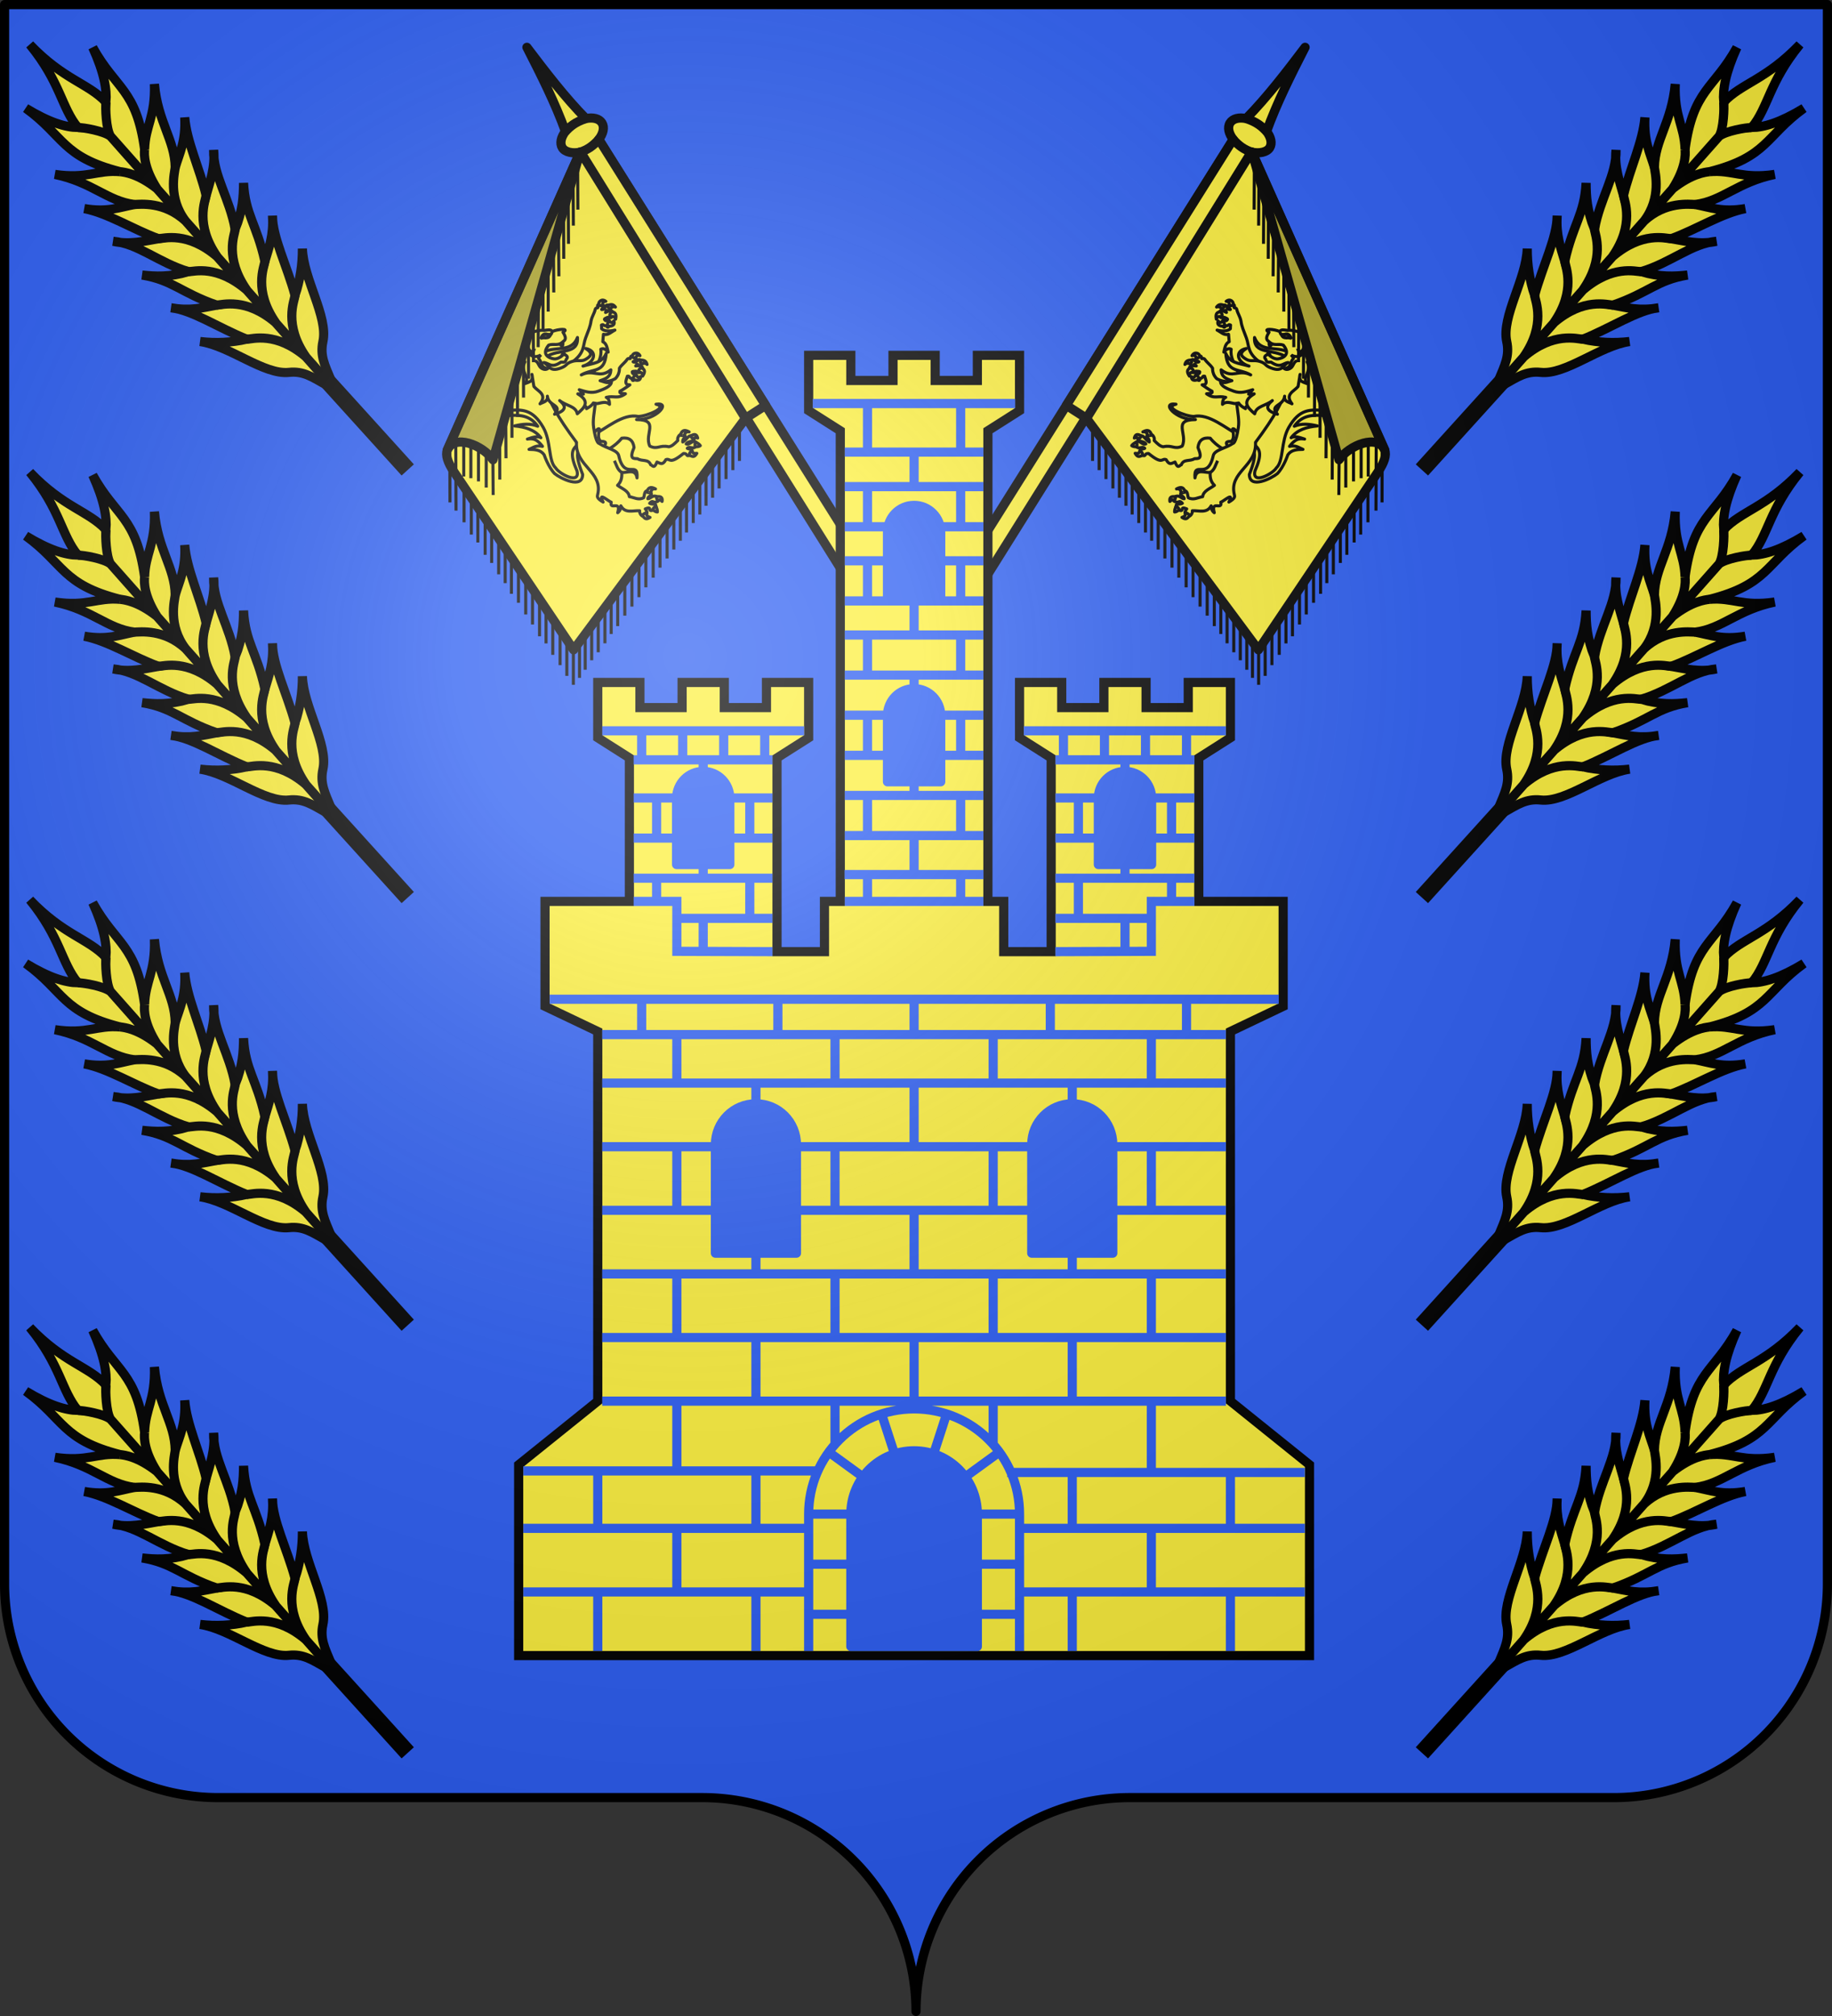
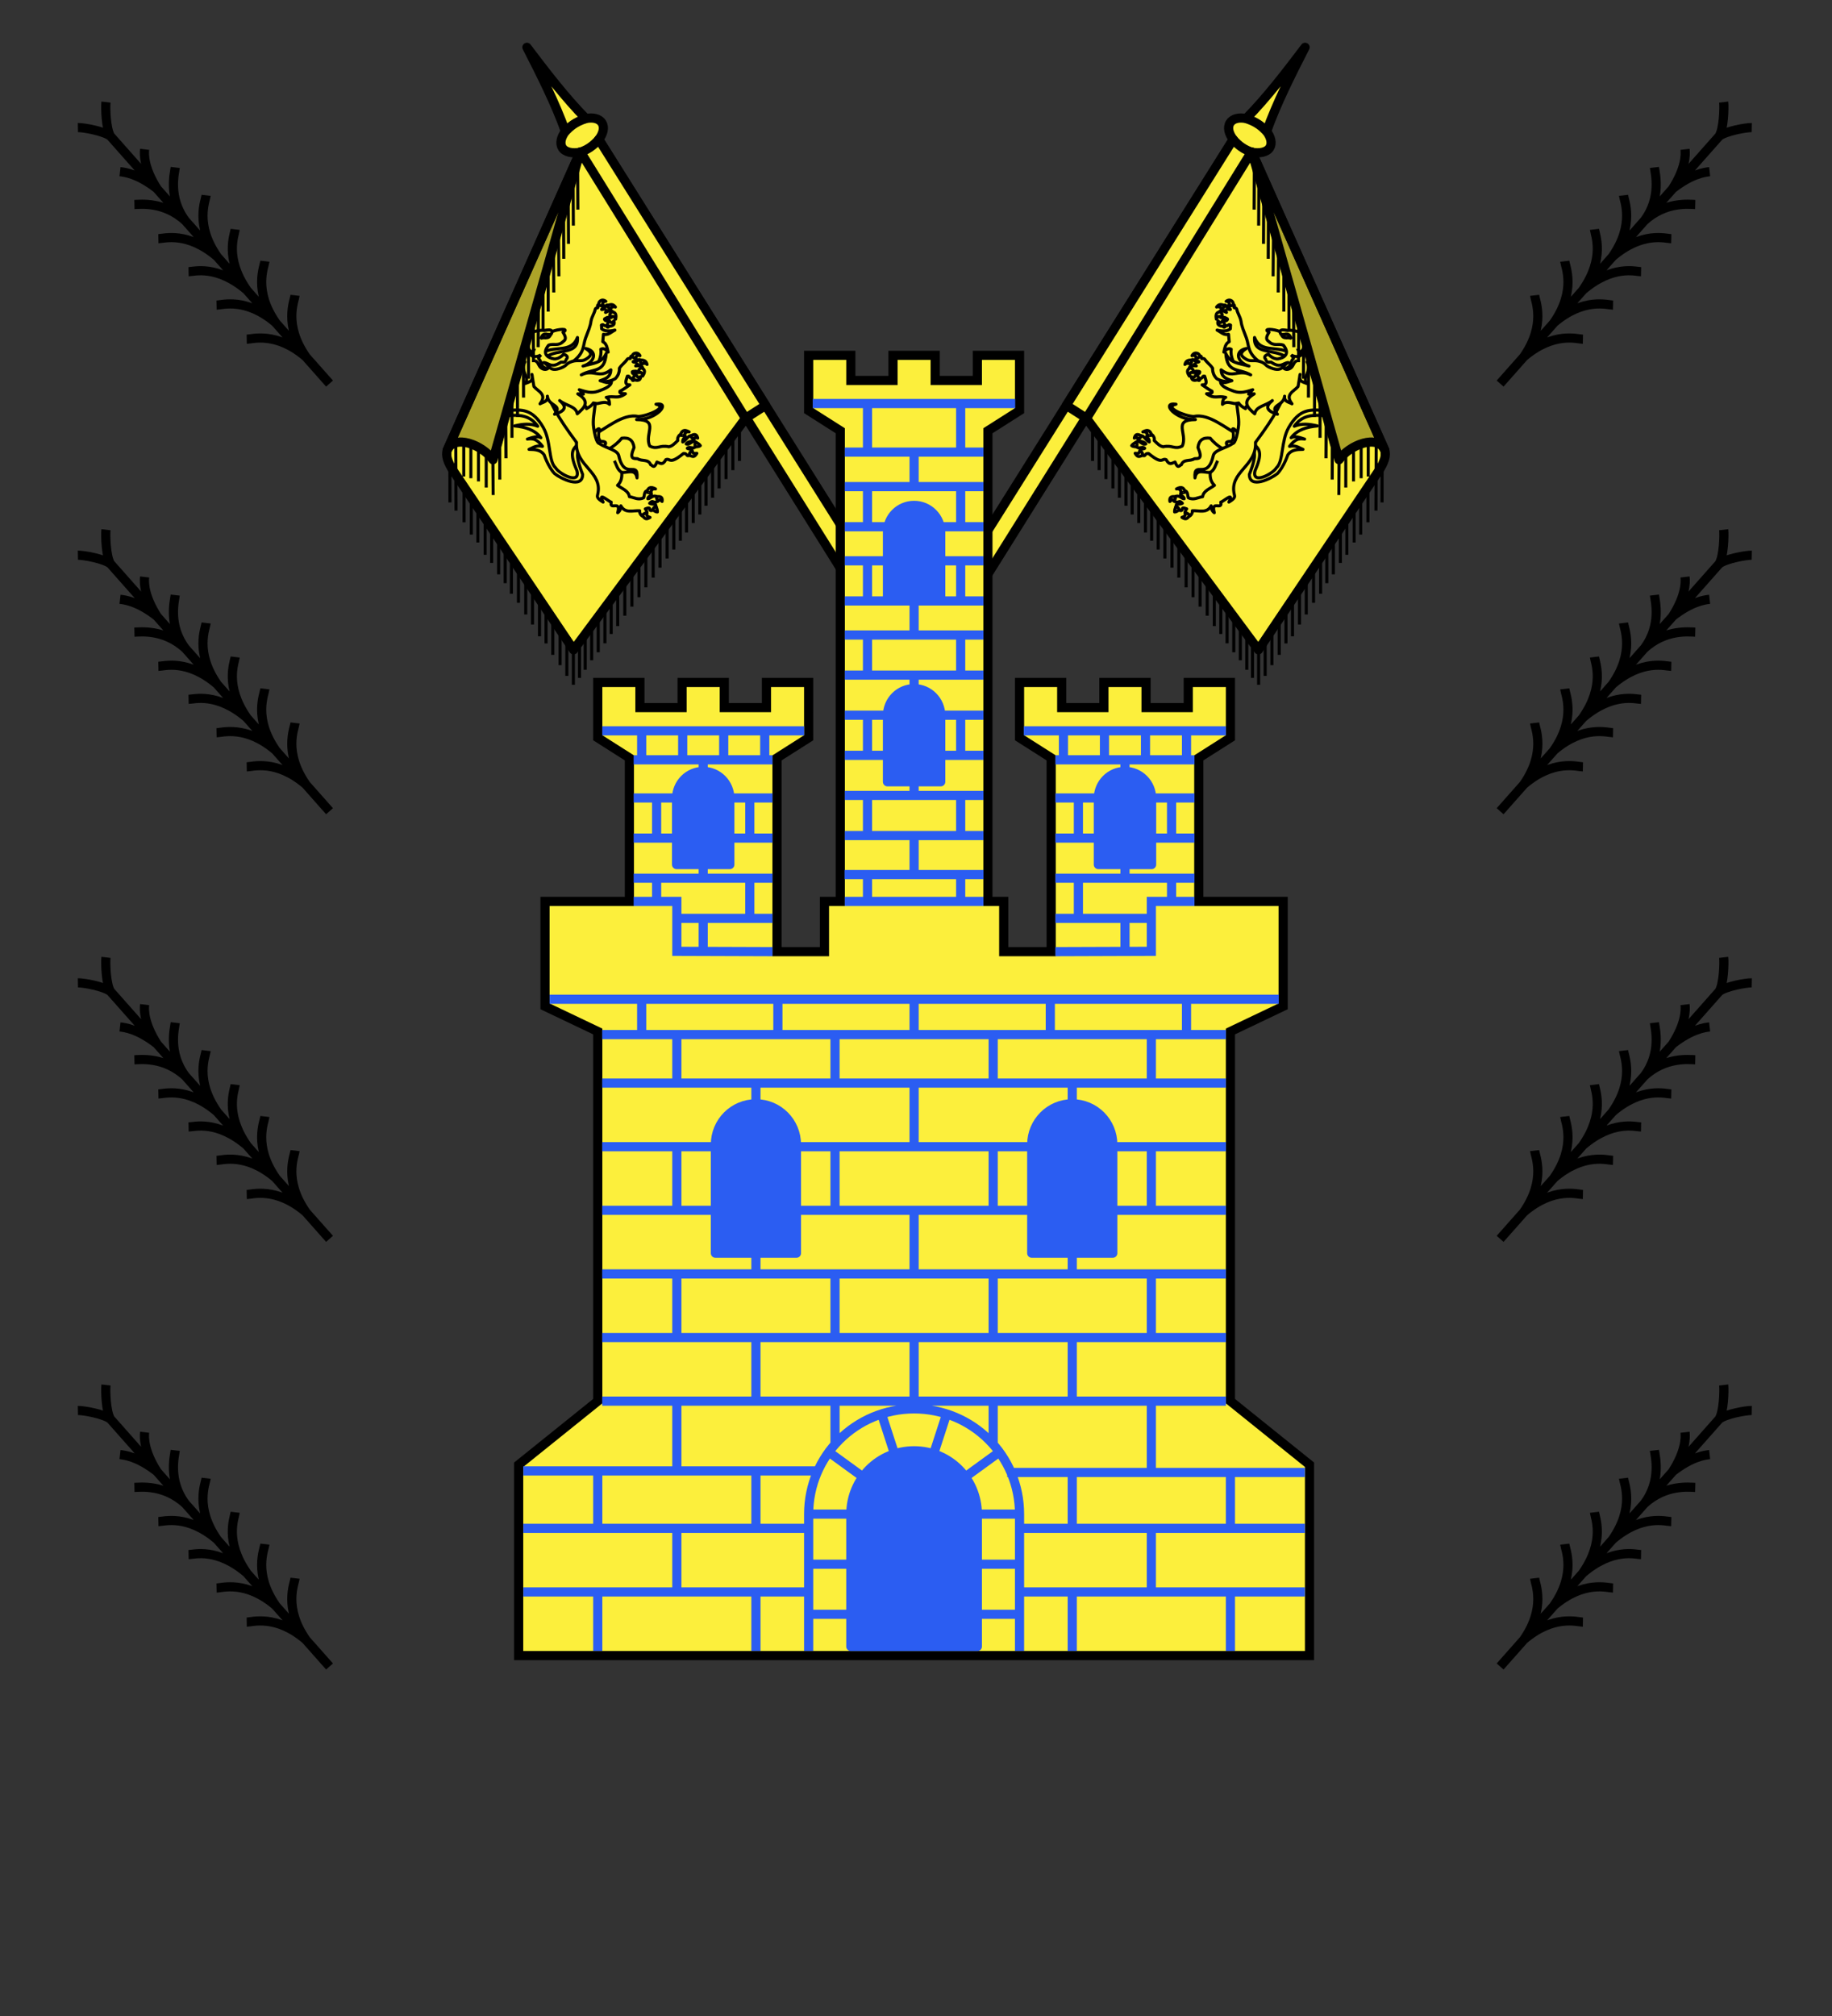
<svg xmlns="http://www.w3.org/2000/svg" xmlns:ns1="http://sodipodi.sourceforge.net/DTD/sodipodi-0.dtd" xmlns:ns2="http://www.inkscape.org/namespaces/inkscape" xmlns:xlink="http://www.w3.org/1999/xlink" width="600" height="660" viewBox="-300 -295 600 660" version="1.1" id="svg25" ns1:docname="Blason de Dalhem (Belgique).svg" ns2:version="0.92.3 (2405546, 2018-03-11)">
  <rect x="-300" y="-295" width="600" height="660" fill="#333333" stroke="none" />
  <ns1:namedview pagecolor="#ffffff" bordercolor="#666666" borderopacity="1" objecttolerance="10" gridtolerance="10" guidetolerance="10" ns2:pageopacity="0" ns2:pageshadow="2" ns2:window-width="640" ns2:window-height="480" id="namedview27" showgrid="false" ns2:zoom="1.7082202" ns2:cx="262.81667" ns2:cy="533.57134" ns2:current-layer="layer3" />
  <defs id="defs13">
    <radialGradient id="Gradient1" gradientUnits="userSpaceOnUse" cy="-80" cx="-75" r="405">
      <stop stop-color="#fff" stop-opacity=".31" offset="0" id="stop2" />
      <stop stop-color="#fff" stop-opacity=".25" offset=".19" id="stop4" />
      <stop stop-color="#6b6b6b" stop-opacity=".125" offset=".6" id="stop6" />
      <stop stop-opacity=".125" offset="1" id="stop8" />
    </radialGradient>
    <clipPath id="shield_cut">
-       <path id="shield" d="M-298.5,-293.5 h597 v517 a70,70 0 0,1 -70,70 h-158.5 a70,70 0 0,0 -70,70 70,70 0 0,0 -70,-70 h-158.5 a70,70 0 0,1 -70,-70z" style="stroke-linecap:round;stroke-linejoin:round" />
-     </clipPath>
+       </clipPath>
  </defs>
  <g id="layer4" ns2:label="Fond écu" ns2:groupmode="layer" ns1:insensitive="true">
    <use xlink:href="#shield" id="use15" style="fill:#2b5df2" x="0" y="0" width="100%" height="100%" />
  </g>
  <g id="layer3" ns2:label="Meubles" ns2:groupmode="layer">
    <g id="g984">
      <path ns1:nodetypes="cccccccccc" style="fill:#fcef3c;fill-opacity:1;fill-rule:evenodd;stroke:#000000;stroke-width:3;stroke-linecap:round;stroke-linejoin:round;stroke-miterlimit:4;stroke-dasharray:none;stroke-opacity:1" d="m -127.43,-279.514 c 4.544,8.895 9.348,18.409 12.607,27.544 -1.441,1.873 -1.911,3.919 -1.009,5.358 0.916,1.46 3.437,1.953 5.792,1.435 l 97.228,155.273 6.547,-3.951 L -103.921,-249.32 c 1.49,-1.894 1.986,-3.976 1.07,-5.436 -0.903,-1.439 -2.949,-1.905 -5.262,-1.423 -6.807,-6.909 -13.285,-15.373 -19.318,-23.335 z" id="path7288" ns2:connector-curvature="0" />
      <path style="color:#000000;display:inline;overflow:visible;visibility:visible;fill:#fcef3c;stroke:#000000;stroke-width:3;stroke-linecap:round;stroke-linejoin:round;stroke-miterlimit:4;stroke-dasharray:none;stroke-dashoffset:0;stroke-opacity:1;marker:none;enable-background:accumulate" d="m -103.872,-249.37 c -1.691,1.989 -3.761,3.476 -6.167,4.192 l -43.515,97.595 c 0.017,-0.039 0.037,-0.072 0.055,-0.11 0.081,-0.174 0.169,-0.338 0.263,-0.493 l -0.263,0.493 c -0.631,1.71 0.08,4.053 2.208,7.217 l 39.144,58.211 56.314,-75.798 6.586,-4.232 z" id="path5367" ns2:connector-curvature="0" />
      <g id="g937" transform="matrix(-0.154,0.111,0.112,0.155,-104.531,-203.228)" style="fill:#fcef3c;stroke-width:5.252;stroke-miterlimit:4;stroke-dasharray:none">
        <path ns1:nodetypes="ccccccccccccccccccccccccccccscccccccccccccccccccccccccccccscccccccccccccccccccscccc" d="m 163.686,211.105 c -27.185,4.249 -65.932,-0.626 -84.245,19.547 -11.863,8.104 -52.202,17.96 -37.059,0.69 -24.705,12.813 16.436,22.359 42.703,1.871 -32.641,23.782 4.17,27.115 8.292,50.053 -6.994,13.102 -15.056,7.798 -25.83,19.908 -4.959,2.579 -10.384,1.666 -18.992,0.377 -1.423,-3.584 -4.561,-5.206 -7.912,-5.847 -3.452,1.142 -7.434,3.66 -6.931,6.501 -0.088,3.896 6.275,0.553 9.435,6.347 -7.609,0.676 -12.917,-3.096 -17.165,-0.832 -3.466,2.542 -1.828,7.443 -1.248,8.951 7.56,0.687 9.381,-3.86 15.575,-2.006 -4.36,6.352 -13.053,-0.89 -15.841,8.542 0.819,3.089 3.876,3.035 6.756,4.938 5.28,0.28 7.289,-8.015 11.986,-6.196 -1.186,3.266 -7.384,5.572 -3.683,9.001 1.26,1.596 4.669,1.922 8.095,2.566 6.088,-0.724 -0.221,-4.666 6.223,-8.267 32.191,1.88 22.343,-6.908 30.737,-9.035 11.167,5.096 11.256,-0.734 14.854,-5.604 11.795,7.385 9.473,-0.153 11.587,-2.512 -2.852,-10.783 8.539,-12.534 12.33,-21.714 5.133,-4.08 12.665,-7.429 -6.547,-18.93 -5.964,-10.839 -3.531,-19.301 7.818,-25.242 18.786,5.228 33.712,0.898 50.568,1.347 z M 16.848,40.329 c -0.738,0.923 -2.167,3.738 2.66,4.22 2.526,0.253 5.977,0.571 -0.07,2.5 -2.438,0.427 -3.772,-1.895 -5.469,-2.5 -1.309,-0.379 -3.112,-0.899 -3.812,0.938 -0.267,3.307 -0.662,5.648 -1.125,7.25 2.397,1.796 4.482,3.501 7.281,-1.062 1.576,0.444 3.417,0.78 4,1.688 -1.145,0.336 -2.342,0.352 -3.219,0.562 -3.293,0.79 -7.56,0.64 -7.406,6.219 6.203,-1.629 7.369,2.648 5.875,4.938 1.269,1.513 2.472,1.497 3.594,-0.031 2.738,-3.056 3.066,-2.971 4.656,-3.125 1.127,-0.109 2.186,-0.441 3.031,-0.625 0.884,-0.252 1.515,0.028 1.969,0.531 0.354,2.575 -0.511,4.387 -4.438,4.312 -1.075,0.396 -1.531,2.024 -0.875,3.906 5.195,1.184 5.264,2.933 5.75,5.469 0.609,0.956 5.07,2.403 2.75,-3.156 2.496,-0.144 3.604,-2.274 4,-4.312 0.772,-0.988 1.777,-1.205 2.844,-1.25 l -0.062,0.062 3.438,5.219 c -1.146,6.169 -8.274,11.741 -17.219,15.156 6.957,-1.2 14.981,0.966 20.25,-5.656 l 8.406,9.656 c -3.596,6.474 0.271,13.158 3,19.813 0.52,-5.707 1.833,-10.645 7.438,-11.375 6.599,12.619 19.044,16.158 23.656,19.719 l 22.781,12.844 7.875,-43.25 c -28.793,3.4e-4 -32.51,-12.249 -44.312,-20.031 -11.333,-7.472 -18.389,-11.454 -24.6,-17.969 -6.654,-6.199 -11.466,-6.693 -18.369,-12.562 -0.397,-0.337 -2.509,-0.951 -3.654,0.155 -2.946,1.539 -1.733,-2.63 -3.571,-3.241 -2.87,-0.955 -5.295,2.794 -7.052,4.991 z M 195.961,219.425 c 1.699,-0.273 9.825,-3.612 19.933,35.985 15.456,20.814 35.083,-16.783 38.353,-29.211 2.311,-15.663 -4.32,-36.49 -4.32,-36.49 -0.346,-10.389 7.355,-16.744 15.637,-22.808 -7.159,1.833 -14.024,0.605 -21.841,9.273 0,0 -0.303,-7.269 2.473,-14.473 2.776,-7.204 11.3,-10.747 11.3,-10.747 -9.748,2.777 -18.112,6.061 -20.226,11.639 0.398,-17.333 11.069,-30.626 24.802,-42.715 -12.916,5.246 -24.68,11.833 -32.01,23.582 -0.466,-23.057 13.681,-34.43 33.278,-46.156 l -5.873,-6.361 c -22.672,13.082 -37.773,23.177 -33.928,59.787 2.855,27.18 27.102,51.835 23.509,68.573 1.184,11.476 -17.112,48.926 -26.827,25.462 -6.536,-30.225 -14.709,-34.339 -25.086,-35.396 z" style="fill:#fcef3c;fill-rule:evenodd;stroke:#000000;stroke-width:5.252;stroke-linecap:round;stroke-linejoin:round;stroke-miterlimit:4;stroke-dasharray:none;stroke-opacity:1" id="path3524-72-3" ns2:connector-curvature="0" />
        <path id="path3526-29-6" style="fill:#fcef3c;fill-rule:evenodd;stroke:#000000;stroke-width:5.252;stroke-linecap:round;stroke-linejoin:round;stroke-miterlimit:4;stroke-dasharray:none;stroke-opacity:1" d="m 146.67,208.968 c 5.992,5.984 12.607,11.9 10.338,18.789 -6.27,4.465 -9.684,8.666 6.254,11.086 l 6.13,-15.707 -12.507,-14.318 c -7.313,-1.828 -10.024,-1.445 -10.215,0.15 z" ns2:connector-curvature="0" />
        <path ns1:nodetypes="cscscccccccccccccccccccccsccc" id="path3453-25-7" style="fill:#fcef3c;fill-rule:evenodd;stroke:#000000;stroke-width:5.252;stroke-linecap:round;stroke-linejoin:round;stroke-miterlimit:4;stroke-dasharray:none;stroke-opacity:1" d="m 105.08,130.166 c 8.983,36.751 36.574,49.054 48.078,71.062 13.143,25.143 8.458,27.455 8.458,27.455 -5.489,14.828 -19.22,27.384 -15.144,36.83 17.797,41.239 -23.724,24.827 -3.122,49.123 -7.67,-15.021 8.919,-16.506 15.667,-22.801 4.48,6.391 9.438,12.315 19.093,13.663 -2.84,9.227 -9.985,18.616 -5.066,27.553 -5.846,5.722 -8.742,14.332 -18.919,15.814 -4.033,-2.362 -7.782,-10.445 -14.227,-4.656 -4.154,1.821 -0.456,5.031 -0.737,6.706 1.38,3.058 8.593,0.366 10.149,3.508 -3.508,2.649 -10.431,-0.72 -14.306,5.198 -1.662,3.134 0.176,7.929 3.699,8.203 9.53,-1.976 3.045,-7.118 12.647,-5.269 -2.279,5.123 -9.534,6.141 -5.833,10.262 -0.97,3.609 8.373,0.32 8.594,2.475 9.606,-2.92 -4.989,-6.2 9.014,-9.311 -0.141,2.041 -0.072,5.591 1.683,7.183 2.937,0.6 7.19,0.74 10.035,-1.113 0.776,-2.634 0.473,-6.669 -2.023,-9.181 8.943,-7.203 23.378,-10.386 21.343,-25.627 2.672,3.344 5.76,6.244 11.39,6.436 -18.542,-14.638 9.921,-10.921 -1.616,-21.176 3.084,-3.608 8.193,-29.368 11.255,-8.261 5.179,-11.711 2.714,-13.61 0.24,-15.691 -31.221,-26.264 2.916,-61.905 -23.326,-93.875 0.926,-55.377 -3.171,-84.205 -12.291,-108.009 z" ns2:connector-curvature="0" />
        <path ns1:nodetypes="cccccscsssccccccscccscccccccccsccccccccccc" ns2:connector-curvature="0" id="path2262-2-5" d="m 135.281,109.768 -43.188,37.875 c -4.178,3.321 -10.05,6.528 -18.719,7.406 -7.151,-1.331 -11.46,-4.57 -14.812,-8.438 -0.848,-1.025 -0.641,-1.562 -1.688,-2.062 -7.433,-2.642 -12.024,-1.747 -20,-4.562 -0.491,-0.173 -2.7,0.027 -3.375,1.469 -2.202,2.49 -2.534,-1.836 -4.469,-1.75 -3.022,0.134 -3.956,4.477 -4.812,7.156 -0.36,1.126 -0.68,4.274 4,3 2.45,-0.667 5.772,-1.588 0.812,2.375 -2.124,1.27 -4.199,-0.416 -6,-0.375 -1.358,0.113 -3.221,0.253 -3.219,2.219 0.932,3.184 1.392,5.526 1.531,7.188 2.88,0.821 5.453,1.669 6.438,-3.594 1.63,-0.148 3.475,-0.514 4.344,0.125 -0.949,0.723 -2.069,1.178 -2.812,1.688 -2.793,1.915 -6.855,3.313 -4.719,8.469 5.212,-3.737 7.858,-0.172 7.281,2.5 1.726,0.96 2.842,0.516 3.344,-1.312 1.466,-3.832 1.789,-3.882 3.219,-4.594 1.014,-0.505 1.87,-1.182 2.594,-1.656 0.735,-0.551 1.428,-0.527 2.031,-0.219 1.251,2.278 1.1,4.292 -2.594,5.625 -0.863,0.754 -0.691,2.445 0.594,3.969 5.275,-0.75 5.953,0.836 7.312,3.031 0.95,1.069 4.697,0.022 1.438,-3.906 2.28,-1.026 2.546,-3.424 2.188,-5.469 0.368,-1.198 1.238,-1.764 2.219,-2.188 l -0.031,0.094 4.344,3.125 c 7.676,5.522 4.448,8.659 0.844,11.312 6.957,-0.195 14.318,-0.125 20.219,-1.094 4.223,2.783 -2.241,5.987 -5.031,9.031 17.149,-0.192 16.798,-8.779 30.438,-14.219 -2.637,5.01 -0.191,9.013 2.531,12.969 1.415,-8.061 9.447,-10 16.438,-13.344 l 4.781,-4.75 c 4.479,2.014 9.847,1.658 15.312,1.062 -2.799,-3.054 -0.278,-6.316 4.594,-9.656 11.51,-11.437 10.502,-15.407 10.469,-29.781 z" style="fill:#fcef3c;fill-rule:evenodd;stroke:#000000;stroke-width:5.252;stroke-linecap:round;stroke-linejoin:round;stroke-miterlimit:4;stroke-dasharray:none;stroke-opacity:1" />
        <path d="m 174.004,373.639 c 0.916,-3.753 -10.86,-1.745 -8.706,-0.063 2.154,1.682 3.497,3.838 -0.235,8.952 9.658,-0.407 8.025,-5.136 8.941,-8.89 z m -20.837,1.939 c 0.617,-0.991 -1.36,-2.168 -3.393,-2.581 -2.033,-0.413 -4.122,-0.063 -3.729,1.997 0.86,4.292 2.324,6.263 3.272,7.35 0.921,-0.479 2.902,-2.804 3.851,-6.767 z m -15.87,-7.8 c 0.569,0.731 -0.478,-9.422 -3.695,-6.529 -5.831,3.231 -5.809,7.011 -1.516,11.194 1.142,-5.87 3.185,-5.208 5.211,-4.665 z m 2.165,-18.798 c -0.372,-0.2 5.295,-3.651 4.214,-5.177 -5.285,-3.616 -10.338,-5.18 -15.049,4.695 4.899,-4.559 7.804,-1.805 10.836,0.482 z M 26.719,140.671 c 2.558,-1.145 -0.785,6.096 -2.043,6.913 -1.978,-2.909 -6.528,-3.955 -8.929,0.322 -1.028,-9.164 8.473,-10.625 10.972,-7.235 z m -7.098,13.574 c 1.196,-0.244 2.061,1.574 2.662,6.124 -2.573,1.698 -6.596,1.669 -7.559,6.789 -2.691,-6.526 0.498,-9.395 4.898,-12.913 z m 29.39,19.082 c -2.882,-3.537 -9.836,-3.88 -8.213,-1.207 -0.124,2.325 0.504,5.152 -4.855,5.466 5.981,7.791 12.213,-1.468 13.068,-4.259 z m -15.83,-3.509 c 2.543,-2.459 -5.842,-6.352 -8.024,-1.865 -2.182,4.487 -0.104,8.213 7.649,10.928 -2.796,-3.7 -2.168,-6.604 0.375,-9.063 z M 10.437,45.648 c 1.199,0.23 1.306,2.24 0.128,6.676 -3.026,0.59 -6.735,-0.969 -9.576,3.397 -0.002,-7.059 4.039,-8.497 9.448,-10.074 z m 11.109,-9.968 c 2.801,-0.084 -3.048,5.337 -4.522,5.614 -0.72,-3.443 -4.529,-6.143 -8.378,-3.104 2.541,-8.864 11.882,-6.596 12.901,-2.509 z M 46.861,336.558 c 2.526,-2.923 -8.871,-6.503 -7.72,-4.023 1.151,2.479 1.363,5.01 -4.289,7.861 8.782,4.039 9.484,-0.914 12.01,-3.838 z m -17.304,-6.175 c 1.105,-0.378 0.318,-2.539 -0.996,-4.145 -1.313,-1.606 -3.152,-2.656 -4.152,-0.812 -2.048,3.868 -2.161,6.321 -2.116,7.762 1.016,0.211 4.022,-0.336 7.263,-2.805 z m -4.624,-12.514 c 0.23,0.897 3.32,-8.831 -0.785,-7.461 -6.635,0.637 -8.124,4.113 -5.855,9.66 3.389,-4.927 4.998,-3.505 6.639,-2.199 z m 9.874,-14.445 c -0.372,-0.2 5.295,-3.651 4.214,-5.177 -5.285,-3.616 -10.338,-5.18 -15.049,4.695 4.899,-4.559 7.804,-1.805 10.836,0.482 z M 30.899,74.447 c -1.317,-4.368 -7.616,-7.335 -7.134,-4.245 -1,2.102 -1.497,4.955 -6.571,3.204 2.562,9.482 11.851,3.295 13.705,1.04 z m -14.129,-9.887 c 3.288,-1.304 -2.982,-8.099 -6.708,-4.782 -3.727,3.317 -3.225,7.554 2.909,13.018 -1.175,-4.486 0.511,-6.932 3.8,-8.237 z" style="color:#000000;display:inline;overflow:visible;visibility:visible;fill:#fcef3c;fill-opacity:1;fill-rule:nonzero;stroke:#000000;stroke-width:5.252;stroke-linecap:round;stroke-linejoin:round;stroke-miterlimit:4;stroke-dasharray:none;stroke-dashoffset:0;stroke-opacity:1;marker:none" id="path7201-8-7-3" ns2:connector-curvature="0" />
        <path ns2:connector-curvature="0" id="path3447-39-5" style="fill:#fcef3c;fill-opacity:1;fill-rule:evenodd;stroke:#000000;stroke-width:5.252;stroke-linecap:round;stroke-linejoin:round;stroke-miterlimit:4;stroke-dasharray:none;stroke-opacity:1" d="m 146.107,46.543 c -23.128,3.951 -37.483,28.775 -61.261,13.48 16.125,25.425 36.795,-3.27 63.807,-4.679 z" />
-         <path d="m 109.599,50.342 c 0.774,3.401 3.109,5.756 6.661,7.293 -2.132,-4.152 1.056,-7.063 2.837,-10.303 m 1.027,26.709 c -0.028,-2.819 -0.847,-4.675 -0.054,-8.493 2.417,3.386 6.051,4.469 9.179,6.51" style="fill:#fcef3c;fill-rule:evenodd;stroke:#000000;stroke-width:5.252;stroke-linecap:round;stroke-linejoin:round;stroke-miterlimit:4;stroke-dasharray:none;stroke-opacity:1" id="path2474-3-6" ns2:connector-curvature="0" />
        <path ns1:nodetypes="ccccccccccccccccccccccccccccccccccccc" ns2:connector-curvature="0" id="path2462-9-2" style="fill:#fcef3c;fill-rule:evenodd;stroke:#000000;stroke-width:5.252;stroke-linecap:round;stroke-linejoin:round;stroke-miterlimit:4;stroke-dasharray:none;stroke-opacity:1" d="m 135.024,134.354 -1.363,10.218 7.672,-5.92 c -10.341,23.734 4.852,25.765 20.827,27.131 -5.951,-12.276 7.684,-22.174 11.288,-36 -3.616,13.638 -0.208,21.301 20.933,13.878 -21.802,-4.773 0.703,-17.093 -8.2,-32.237 4.614,8.49 11.703,3.737 18.009,3.174 -20.154,-5.853 -9.602,-19.232 -8.949,-30.185 L 185.794,65.676 c 4.65,12.152 12.2,7.239 19.168,5.757 -14.277,-2.879 -4.75,-21.803 -22.084,-30.165 6.306,2.506 12.7,6.012 18.482,2.598 -13.717,-1.713 -9.474,-15.645 -22.012,-18.841 L 141.596,7.951 c -6.388,1.852 -12.471,4.318 -17.456,8.991 -4.642,2.565 -10.59,4.491 -10.171,9.534 -9.901,2.016 -28.602,13.04 -14.154,11.817 0.672,10.328 3.24,13.151 8.792,12.973 12.461,2.055 15.081,-7.002 24.211,-9.514 20.543,5.398 12.439,18.792 6.484,24.342 -6.472,6.032 -18.397,3.289 -18.397,3.289 -3.739,5.695 -3.243,8.895 1.489,9.599 5.812,4.741 7.493,0.272 10.461,-1.329 20.389,-0.443 17.263,-10.7 24.451,-16.654 -5.337,8.595 2.799,19.422 -19.068,24.934 -11.292,2.851 -10.17,-1.452 -20.834,1.693 -10.664,3.144 -13.344,10.239 -21.822,10.885 -7.579,0.578 -18.054,1.443 -11.042,-15.083 -15.056,15.732 1.273,28.857 21.459,21.796 -18.139,6.544 -29.391,14.98 -45.366,5.607 22.344,26.493 32.523,7.58 56.617,4.942 -23.874,4.114 -20.456,23.557 -46.447,22.615 7.493,9.477 15.502,7.476 26.012,4.269 -3.853,3.883 -6.904,12.545 -15.246,12.291 4.816,6.932 17.511,3.451 28.462,0.43 12.459,-3.438 18.485,-12.666 24.994,-21.024 z" />
        <path ns2:connector-curvature="0" id="path3451-9-1" style="fill:#fcef3c;fill-opacity:1;fill-rule:evenodd;stroke:#000000;stroke-width:5.252;stroke-linecap:round;stroke-linejoin:round;stroke-miterlimit:4;stroke-dasharray:none;stroke-opacity:1" d="m 119.777,29.402 c 3.053,1.417 4.841,1.873 7.341,0.743 4.083,-1.7 5.085,-4.306 7.073,-4.377 -0.366,-1.68 -0.899,-3.264 -3.724,-3.534 -6.285,2.102 -5.749,4.265 -10.689,7.168 z" />
        <path d="m 160.43,22.381 c 4.493,0.476 6.859,11.351 -0.175,12.83 1.93,1.404 4.988,3.31 7.942,0 0.374,4.556 -4.615,11.584 -14.272,12.306 2.196,0.961 5.627,1.396 7.639,0.96 -3.501,2.679 1.084,13.979 0.873,16.582 -0.288,3.554 -2.889,7.723 -6.284,8.291 6.086,1.041 9.576,-4.334 10.492,-8.261 1.224,-5.24 -2.617,-11.344 1.29,-15.304 M 115.294,27.18 c 3.462,3.625 5.472,0.566 7.801,-1.027 5.537,-7.741 10.401,-3.071 15.406,-1.009 m 20.609,266.758 c 3.679,-8.069 -0.188,-15.856 -1.47,-23.74" style="fill:none;stroke:#000000;stroke-width:5.252;stroke-linecap:butt;stroke-linejoin:miter;stroke-miterlimit:4;stroke-dasharray:none;stroke-opacity:1" id="path3613-2" ns2:connector-curvature="0" />
      </g>
      <path id="path5073" d="m -138.537,-144.49 c -3.44,-4.832 -12.659,-8.531 -15.018,-3.092 l 43.515,-97.595 z" style="color:#000000;display:inline;overflow:visible;visibility:visible;fill:#000000;fill-opacity:0.314;stroke:#000000;stroke-width:3;stroke-linecap:round;stroke-linejoin:round;stroke-miterlimit:4;stroke-dasharray:none;stroke-dashoffset:0;stroke-opacity:1;marker:none;enable-background:accumulate" ns2:connector-curvature="0" />
      <path d="m -62.22,-149.364 v 11.207 m 2.25,-14.136 v 11.207 m 2.148,-14.217 v 11.207 m -6.665,-2.211 v 11.207 m -4.278,-5.537 v 11.207 m 2.146,-13.831 v 11.207 m -10.553,2.872 v 11.207 m 2.013,-13.9 v 11.207 m 2.205,-14.304 v 11.207 m 2.159,-14.015 v 11.207 m -13.042,6.208 v 11.207 m 2.326,-14.217 v 11.207 m 2.191,-14.136 v 11.207 m -11.416,4.396 v 11.207 m 2.264,-14.422 v 11.207 m 2.395,-14.369 v 11.207 m -13.752,7.213 v 11.207 m 2.132,-13.782 v 11.207 m 2.326,-14.631 v 11.207 m 2.334,-14.161 v 11.207 m -13.182,6.358 v 11.207 m 2.146,-13.831 v 11.207 m 2.191,-14.136 v 11.207 m -10.334,2.374 V -70.801 m 2.013,-13.486 v 11.207 m 1.86,-13.865 v 11.207 m -6.011,-9.211 v 11.207 m -2.212,-14.708 v 11.207 m -2.392,-14.574 v 11.207 m -2.208,-14.95 v 11.207 m -2.133,-13.545 v 11.207 m -2.3,-15.059 v 11.207 m -2.225,-14.498 v 11.207 m -2.375,-15.025 v 11.207 m -2.313,-14.147 v 11.207 m -2.037,-14.708 v 11.207 m -2.137,-14.072 v 11.207 m -2.296,-14.95 v 11.207 m -2.129,-13.871 v 11.207 m -2.388,-15.235 v 11.207 m -2.137,-13.796 v 11.207 m -2.38,-15.226 v 11.207 m -4.664,-24.668 0.042,18.149 m 1.909,-19.42 0.084,22.114 m 2.525,-22.375 v 11.207 m 2.33,-10.646 v 11.207 m 2.495,-10.164 v 11.207 m 2.536,-9.202 v 11.207 m 2.185,-9.347 0.088,11.802 m 2.133,-19.084 0.042,14.03 m 1.946,-21.351 0.084,14.377 m 1.949,-21.411 v 14.695 m 1.781,-20.94 0.042,14.106 m 1.932,-21.133 0.042,14.81 m 1.564,-20.464 0.084,14.287 m 1.51,-19.897 0.084,14.481 m 1.628,-20.589 -0.084,15.677 m 1.601,-21.082 v 15.205 m 1.681,-21.115 v 15.344 m 1.74,-21.542 0.084,15.272 m 1.552,-20.955 0.125,15.662 m 1.556,-21.56 0.042,15.83 m 1.463,-21.243 0.084,16.345 m 1.51,-21.894 0.084,15.927 m 1.393,-21.357 0.084,16.136" style="fill:none;fill-rule:evenodd;stroke:#000000;stroke-width:1;stroke-linecap:butt;stroke-linejoin:miter;stroke-miterlimit:4;stroke-dasharray:none;stroke-opacity:1" id="path1558" ns2:connector-curvature="0" />
      <path d="m -109.322,-244.39 53.424,86.275 v 0.139 l 0.065,-0.086 z m -5.501,-7.58 c 1.506,-1.56 3.161,-3.087 6.711,-4.209" style="fill:none;fill-rule:evenodd;stroke:#000000;stroke-width:3;stroke-linecap:butt;stroke-linejoin:miter;stroke-miterlimit:4;stroke-dasharray:none;stroke-opacity:1" id="path2428" ns2:connector-curvature="0" />
    </g>
    <use x="0" y="0" xlink:href="#g984" id="use986" transform="scale(-1,1)" width="100%" height="100%" />
    <path ns2:connector-curvature="0" id="path13966" d="m -35.158,-178.671 v 18.106 l 10.36,6.584 V 0.094 h -5.18 v 16.46 h -15.541 v -63.437 l 10.36,-6.584 V -71.573 h -13.814 v 8.23 h -13.814 v -8.23 h -13.814 v 8.23 h -13.814 v -8.23 h -13.814 v 18.106 l 10.36,6.584 V 0.094 l -27.627,3.03e-4 V 34.459 l 17.267,8.23 V 163.705 l -25.901,20.824 v 62.476 H 128.878 V 184.528 L 102.977,163.705 V 42.689 L 120.244,34.459 V 0.094 H 92.617 V -46.883 L 102.977,-53.467 V -71.573 H 89.164 v 8.23 H 75.35 v -8.23 H 61.537 v 8.23 H 47.723 v -8.23 H 33.91 v 18.106 l 10.36,6.584 V 16.554 H 28.73 V 0.094 H 23.55 V -153.981 l 10.36,-6.584 v -18.106 H 20.096 v 8.23 H 6.282 v -8.23 H -7.531 v 8.23 H -21.345 v -8.23 z" style="color:#000000;display:inline;overflow:visible;visibility:visible;fill:#fcef3c;fill-rule:evenodd;stroke:#000000;stroke-width:3;stroke-linecap:round;stroke-linejoin:miter;stroke-miterlimit:4;stroke-dasharray:none;stroke-dashoffset:0;stroke-opacity:1;marker:none;enable-background:accumulate" ns1:nodetypes="ccccccccccccccccccccccccccccccccccccccccccccccccccccccccccccccccc" />
    <path id="path1008" style="color:#000000;display:inline;overflow:visible;visibility:visible;fill:#2b5df2;stroke:#2b5df2;stroke-width:3;stroke-linecap:round;stroke-linejoin:round;stroke-miterlimit:4;stroke-dasharray:none;stroke-dashoffset:0;stroke-opacity:1;marker:none;enable-background:accumulate" d="m -0.625,-129.551 c 4.831,0 8.721,3.925 8.721,8.801 v 21.696 H -9.346 l -1.442e-4,-21.696 c 0,-4.876 3.89,-8.801 8.722,-8.801 z M 68.443,-42.454 c 4.831,0 8.721,3.925 8.721,8.801 V -11.957 H 59.722 l -7.2e-5,-21.696 c 0,-4.876 3.89,-8.801 8.722,-8.801 z m -138.136,0 c 4.831,0 8.721,3.925 8.721,8.801 v 21.696 h -17.443 l -7.3e-5,-21.696 c 0,-4.876 3.89,-8.801 8.722,-8.801 z M -0.625,179.961 c 11.479,0 20.72,9.244 20.72,20.726 l -2.89e-4,43.348 h -41.441 v -43.348 c 0,-11.482 9.242,-20.726 20.721,-20.726 z M -52.426,66.361 c 7.353,0 13.272,5.944 13.272,13.328 v 35.585 h -26.545 l -2.17e-4,-35.585 c -7.2e-5,-7.384 5.92,-13.328 13.273,-13.328 z m 103.602,0 c 7.353,0 13.272,5.944 13.272,13.328 V 115.274 H 37.904 L 37.904,79.689 C 37.904,72.305 43.824,66.361 51.176,66.361 Z M -0.625,-69.551 c 4.831,0 8.721,3.925 8.721,8.801 v 21.696 H -9.346 L -9.346,-60.749 c 0,-4.876 3.89,-8.801 8.722,-8.801 z" ns2:connector-curvature="0" ns1:nodetypes="sscccssscccssscccsscccsssscccssscccssscccs" />
    <path id="path1272" style="fill:none;fill-rule:evenodd;stroke:#2b5df2;stroke-width:3;stroke-linecap:butt;stroke-linejoin:miter;stroke-miterlimit:4;stroke-dasharray:none;stroke-opacity:1" d="M -23.324,-146.991 H 22.075 m -7.443,0 v -15.458 m -30.513,15.458 v -15.458 m 0,39.9 v -13.135 m 15.257,-4e-5 v -12.746 m 15.257,25.88 v -13.135 m -37.956,13.135 H 22.075 m -45.399,-13.135 H 22.075 m -37.956,37.422 v -13.135 m 15.257,-4e-5 v -12.746 M 14.632,-98.262 v -13.135 m -37.956,13.135 H 22.075 m -45.399,-13.135 H 22.075 m -55.893,-51.491 H 32.48 m -55.804,141.434 h 45.399 m -45.399,-13.135 h 45.399 m -7.443,0 v 13.135 m -15.257,0 v 12.746 m -22.769,0.03 h 45.5 m -37.987,-25.91 v 13.135 m 0,-39.404 v 13.135 M 14.632,-60.857 v 13.135 M -0.625,-73.992 v 39.404 M -23.324,-60.857 h 45.399 m -45.399,13.135 h 45.399 m -37.956,39.022 v 8.805 m 30.513,-8.837 v 8.837 m -37.956,-0.01 h 45.399 m -71.615,-55.169 v 8.193 M -54.436,-7.491 V 5.644 m 0,-39.404 v 13.135 m 38.555,-53.355 v -13.135 m 15.257,-4e-5 V -99.861 M 14.632,-73.981 v -13.135 m -37.956,13.135 H 22.075 M -23.324,-87.115 H 22.075 m -124.827,31.374 h 66.119 m -26.342,0.666 v 8.193 m -26.871,-8.193 v 8.193 m 13.435,-8.193 v 8.193 m -1.895,52.527 h 31.302 M -92.477,-7.491 h 45.473 m -37.946,-26.269 v 13.135 m 0,13.135 v 7.483 m 15.257,5.651 v 10.716 m 0,-63.254 v 39.404 m -22.784,-26.269 h 45.473 m -45.473,13.135 h 45.473 m -45.473,-25.626 h 45.473 M -92.477,0.094 h 14.151 v 16.352 l 31.322,0.108 M 101.493,-55.742 h -66.193 m 26.426,0.758 v 8.101 m 26.871,-8.101 v 8.101 m -40.306,-8.101 v 8.101 m 26.871,-8.101 v 8.101 m 1.895,52.527 H 45.66 M 91.188,-7.491 H 45.66 m 38.04,-26.269 v 13.135 m 0,13.135 v 7.483 M 53.187,-7.491 V 5.644 m 15.257,0 V 16.36 M 53.187,-33.76 v 13.135 M 68.444,-46.895 V -7.491 M 91.188,-33.76 H 45.66 m 45.528,13.135 H 45.66 m 45.528,-25.626 H 45.66 M 91.188,0.094 H 77.077 V 16.445 L 45.66,16.554 M -35.159,200.687 h 69.068 m 0,44.816 v -44.816 c 0,-19.084 -15.402,-34.447 -34.534,-34.447 -19.132,0 -34.534,15.363 -34.534,34.447 v 44.816 m 0,-28.415 h 69.068 m -69.068,16.401 H 33.909 M 16.151,188.495 27.297,180.395 m -55.82,0.017 11.193,8.135 m 6.059,-20.634 4.253,13.094 M 5.777,180.979 10.004,167.965 M -52.426,59.58 V 122.054 M -0.625,59.58 V 80.404 M 51.176,59.58 V 122.182 M -0.625,101.23 v 20.825 M -78.326,80.405 V 101.23 M 25.276,80.405 V 101.23 M 77.077,80.405 V 101.23 M 25.276,42.865 V 59.58 M -26.525,42.865 V 59.58 M -78.326,42.865 V 59.58 M 77.077,42.865 v 16.715 M -26.525,80.405 V 101.23 M -0.625,42.688 V 32.671 M -45.235,42.688 V 32.671 M -89.846,42.688 V 32.671 M 43.986,42.688 V 32.671 M 88.596,42.688 V 32.671 M 25.276,163.704 v 14.199 m 77.701,48.275 v 19.324 M -52.426,142.879 v 20.825 m 51.801,-20.825 v 20.825 M 51.176,142.879 v 20.825 M -78.326,122.054 v 20.825 M 25.276,122.054 v 20.825 m -129.503,83.299 v 19.324 M 77.077,122.054 v 20.825 m -25.901,44.177 v 18.297 M -52.426,186.804 v 18.55 m 103.602,20.825 v 19.324 m 51.801,-58.447 v 18.297 M -26.525,122.054 v 20.825 m -77.701,43.924 v 18.55 m 51.801,20.825 v 19.324 m -25.901,-40.149 v 20.825 m 155.403,-20.825 v 20.825 M -26.525,163.704 v 14.2 m -51.801,-14.2 v 23.1 m 155.403,-23.1 v 23.352 m -205.688,39.122 h 93.428 m 69.116,0 h 93.426 m -255.97,-20.825 h 93.428 m 69.116,0 h 93.426 m -255.97,-18.803 h 97.458 m 61.015,0.505 H 127.359 M -102.774,163.704 H 101.493 M -102.774,142.879 H 101.493 M -102.774,122.054 H 101.493 M -102.774,59.58 H 101.493 m -204.266,20.825 H 101.493 M -102.774,101.23 H 101.493 M -119.978,32.135 h 238.792 m -221.588,11.565 h 204.266" ns2:connector-curvature="0" ns1:nodetypes="cccccccccccccccccccccccccccccccccccccccccccccccccccccccccccccccccccccccccccccccccccccccccccccccccccccccccccccccccccccccccccccccccccccccccccccsssccccccccccccccccccccccccccccccccccccccccccccccccccccccccccccccccccccccccccccccccccccccccccccccccccccccccccccccccccccc" />
    <g id="g1777" transform="matrix(0.532,0.483,-0.482,0.532,424.87,61.849)" style="stroke-width:1.392">
-       <path id="path1036" style="fill:#fcef3c;fill-rule:evenodd;stroke:#000000;stroke-width:4.176;stroke-linecap:butt;stroke-linejoin:miter;stroke-miterlimit:4;stroke-dasharray:none;stroke-opacity:1" d="m -455.301,-20.889 c 2.155,-6.426 3.251,-11.273 8.578,-15.154 9.286,-6.765 11.836,-27.086 20.601,-37.687 -4.766,5.463 -10.251,9.983 -16.466,13.544 6.042,-12.529 9.531,-26.638 15.912,-33.796 -5.356,6.968 -10.763,9.711 -16.162,13.034 8.292,-15.294 7.067,-21.741 15.942,-32.994 -4.052,4.543 -8.453,9.047 -16.716,13.123 7.382,-12.282 8.454,-25.067 16.162,-33.374 -4.405,6.226 -10.795,9.655 -16.052,12.968 5.768,-11.032 9.247,-24.11 15.832,-32.904 -6.72,8.523 -12.304,10.358 -18.198,14.013 8.168,-9.528 7.364,-20.443 17.652,-34.55 -9.49,11.557 -15.599,11.282 -22.829,19.045 15.13,-22.938 7.934,-28.992 12.425,-50.326 -3.577,12.029 -7.544,18.549 -11.691,22.524 -0.542,-11.893 -8.008,-20.523 -9.157,-42.785 -0.611,22.262 -7.869,30.892 -8.124,42.785 -4.244,-3.975 -8.368,-10.496 -12.235,-22.524 5.006,21.334 -2.043,27.389 13.64,50.326 -7.417,-7.763 -13.52,-7.488 -23.289,-19.045 10.628,14.107 10.088,25.022 18.486,34.55 -5.982,-3.656 -11.611,-5.49 -18.536,-14.013 6.797,8.795 10.592,21.872 16.626,32.904 -5.337,-3.313 -11.81,-6.742 -16.365,-12.968 7.909,8.308 9.289,21.092 16.968,33.374 -8.362,-4.076 -12.871,-8.58 -17.033,-13.123 9.147,11.253 8.077,17.7 16.738,32.994 -5.48,-3.322 -10.953,-6.066 -16.477,-13.034 6.553,7.158 10.383,21.267 16.728,33.796 -6.301,-3.562 -11.895,-8.082 -16.793,-13.544 9.02,10.6 12.061,30.922 21.511,37.687 5.421,3.881 6.634,8.728 8.944,15.154 z" ns2:connector-curvature="0" />
      <path id="path1058" style="fill:none;fill-rule:evenodd;stroke:#000000;stroke-width:4.176;stroke-linecap:butt;stroke-linejoin:miter;stroke-miterlimit:4;stroke-dasharray:none;stroke-opacity:1" d="m -457.19,-36.059 c 2.278,-17.837 12.69,-22.464 14.603,-24.127 m -14.854,3.365 c 2.278,-17.837 12.69,-22.464 14.603,-24.127 m -14.813,4.256 c 2.278,-17.837 12.124,-22.464 14.038,-24.127 m -14.263,3.722 c 2.278,-17.837 12.459,-22.464 14.373,-24.127 m -14.588,2.338 c 1.144,-13.237 10.308,-19.565 12.222,-21.229 m -12.474,1.629 c 1.837,-10.843 5.828,-15.47 7.296,-17.133 m -7.63,-14.89 c 0.702,-3.849 6.45,-11.248 8.364,-12.912 m -6.878,147.364 c -2.278,-17.837 -13.238,-22.464 -15.152,-24.127 m 14.902,3.365 c -2.278,-17.837 -13.238,-22.464 -15.152,-24.127 m 14.943,4.256 c -2.278,-17.837 -12.734,-22.464 -14.648,-24.127 m 14.423,3.722 c -2.278,-17.837 -13.112,-22.464 -15.026,-24.127 m 14.811,2.338 c -1.144,-13.237 -10.986,-19.565 -12.9,-21.229 m 12.648,1.629 c -1.837,-10.843 -5.932,-15.47 -7.845,-17.133 m 7.512,-14.89 c -0.702,-3.849 -7.003,-11.248 -8.916,-12.912 m 10.602,163.602 -1.686,-150.691" ns2:connector-curvature="0" />
-       <path ns1:nodetypes="ccccc" ns2:connector-curvature="0" id="rect1771" d="m -458.68,-20.889 h 3.379 v 52.116 h -3.379 z" style="opacity:1;fill:#fcef3c;fill-opacity:1;fill-rule:evenodd;stroke:#000000;stroke-width:4.176;stroke-linecap:square;stroke-linejoin:miter;stroke-miterlimit:4;stroke-dasharray:none;stroke-dashoffset:0;stroke-opacity:1" />
    </g>
    <use x="0" y="0" xlink:href="#g1777" id="use1779" transform="translate(0,140)" width="100%" height="100%" />
    <use x="0" y="0" xlink:href="#use1779" id="use1781" transform="translate(0,140)" width="100%" height="100%" />
    <use x="0" y="0" xlink:href="#use1781" id="use1783" transform="translate(0,140)" width="100%" height="100%" />
    <use x="0" y="0" xlink:href="#g1777" id="use1785" transform="matrix(-1,0,0,1,-0.77,0)" width="100%" height="100%" />
    <use x="0" y="0" xlink:href="#use1779" id="use1787" transform="matrix(-1,0,0,1,-0.77,0)" width="100%" height="100%" />
    <use x="0" y="0" xlink:href="#use1781" id="use1789" transform="matrix(-1,0,0,1,-0.77,0)" width="100%" height="100%" />
    <use x="0" y="0" xlink:href="#use1783" id="use1791" transform="matrix(-1,0,0,1,-0.77,0)" width="100%" height="100%" />
  </g>
  <g id="layer2" ns2:label="Reflet final" ns2:groupmode="layer" ns1:insensitive="true">
    <use xlink:href="#shield" fill="url(#Gradient1)" id="use19" />
  </g>
  <g id="layer1" ns2:label="Contour final" ns2:groupmode="layer" ns1:insensitive="true">
    <use xlink:href="#shield" style="fill:none;stroke:#000;stroke-width:3" id="use22" />
  </g>
</svg>